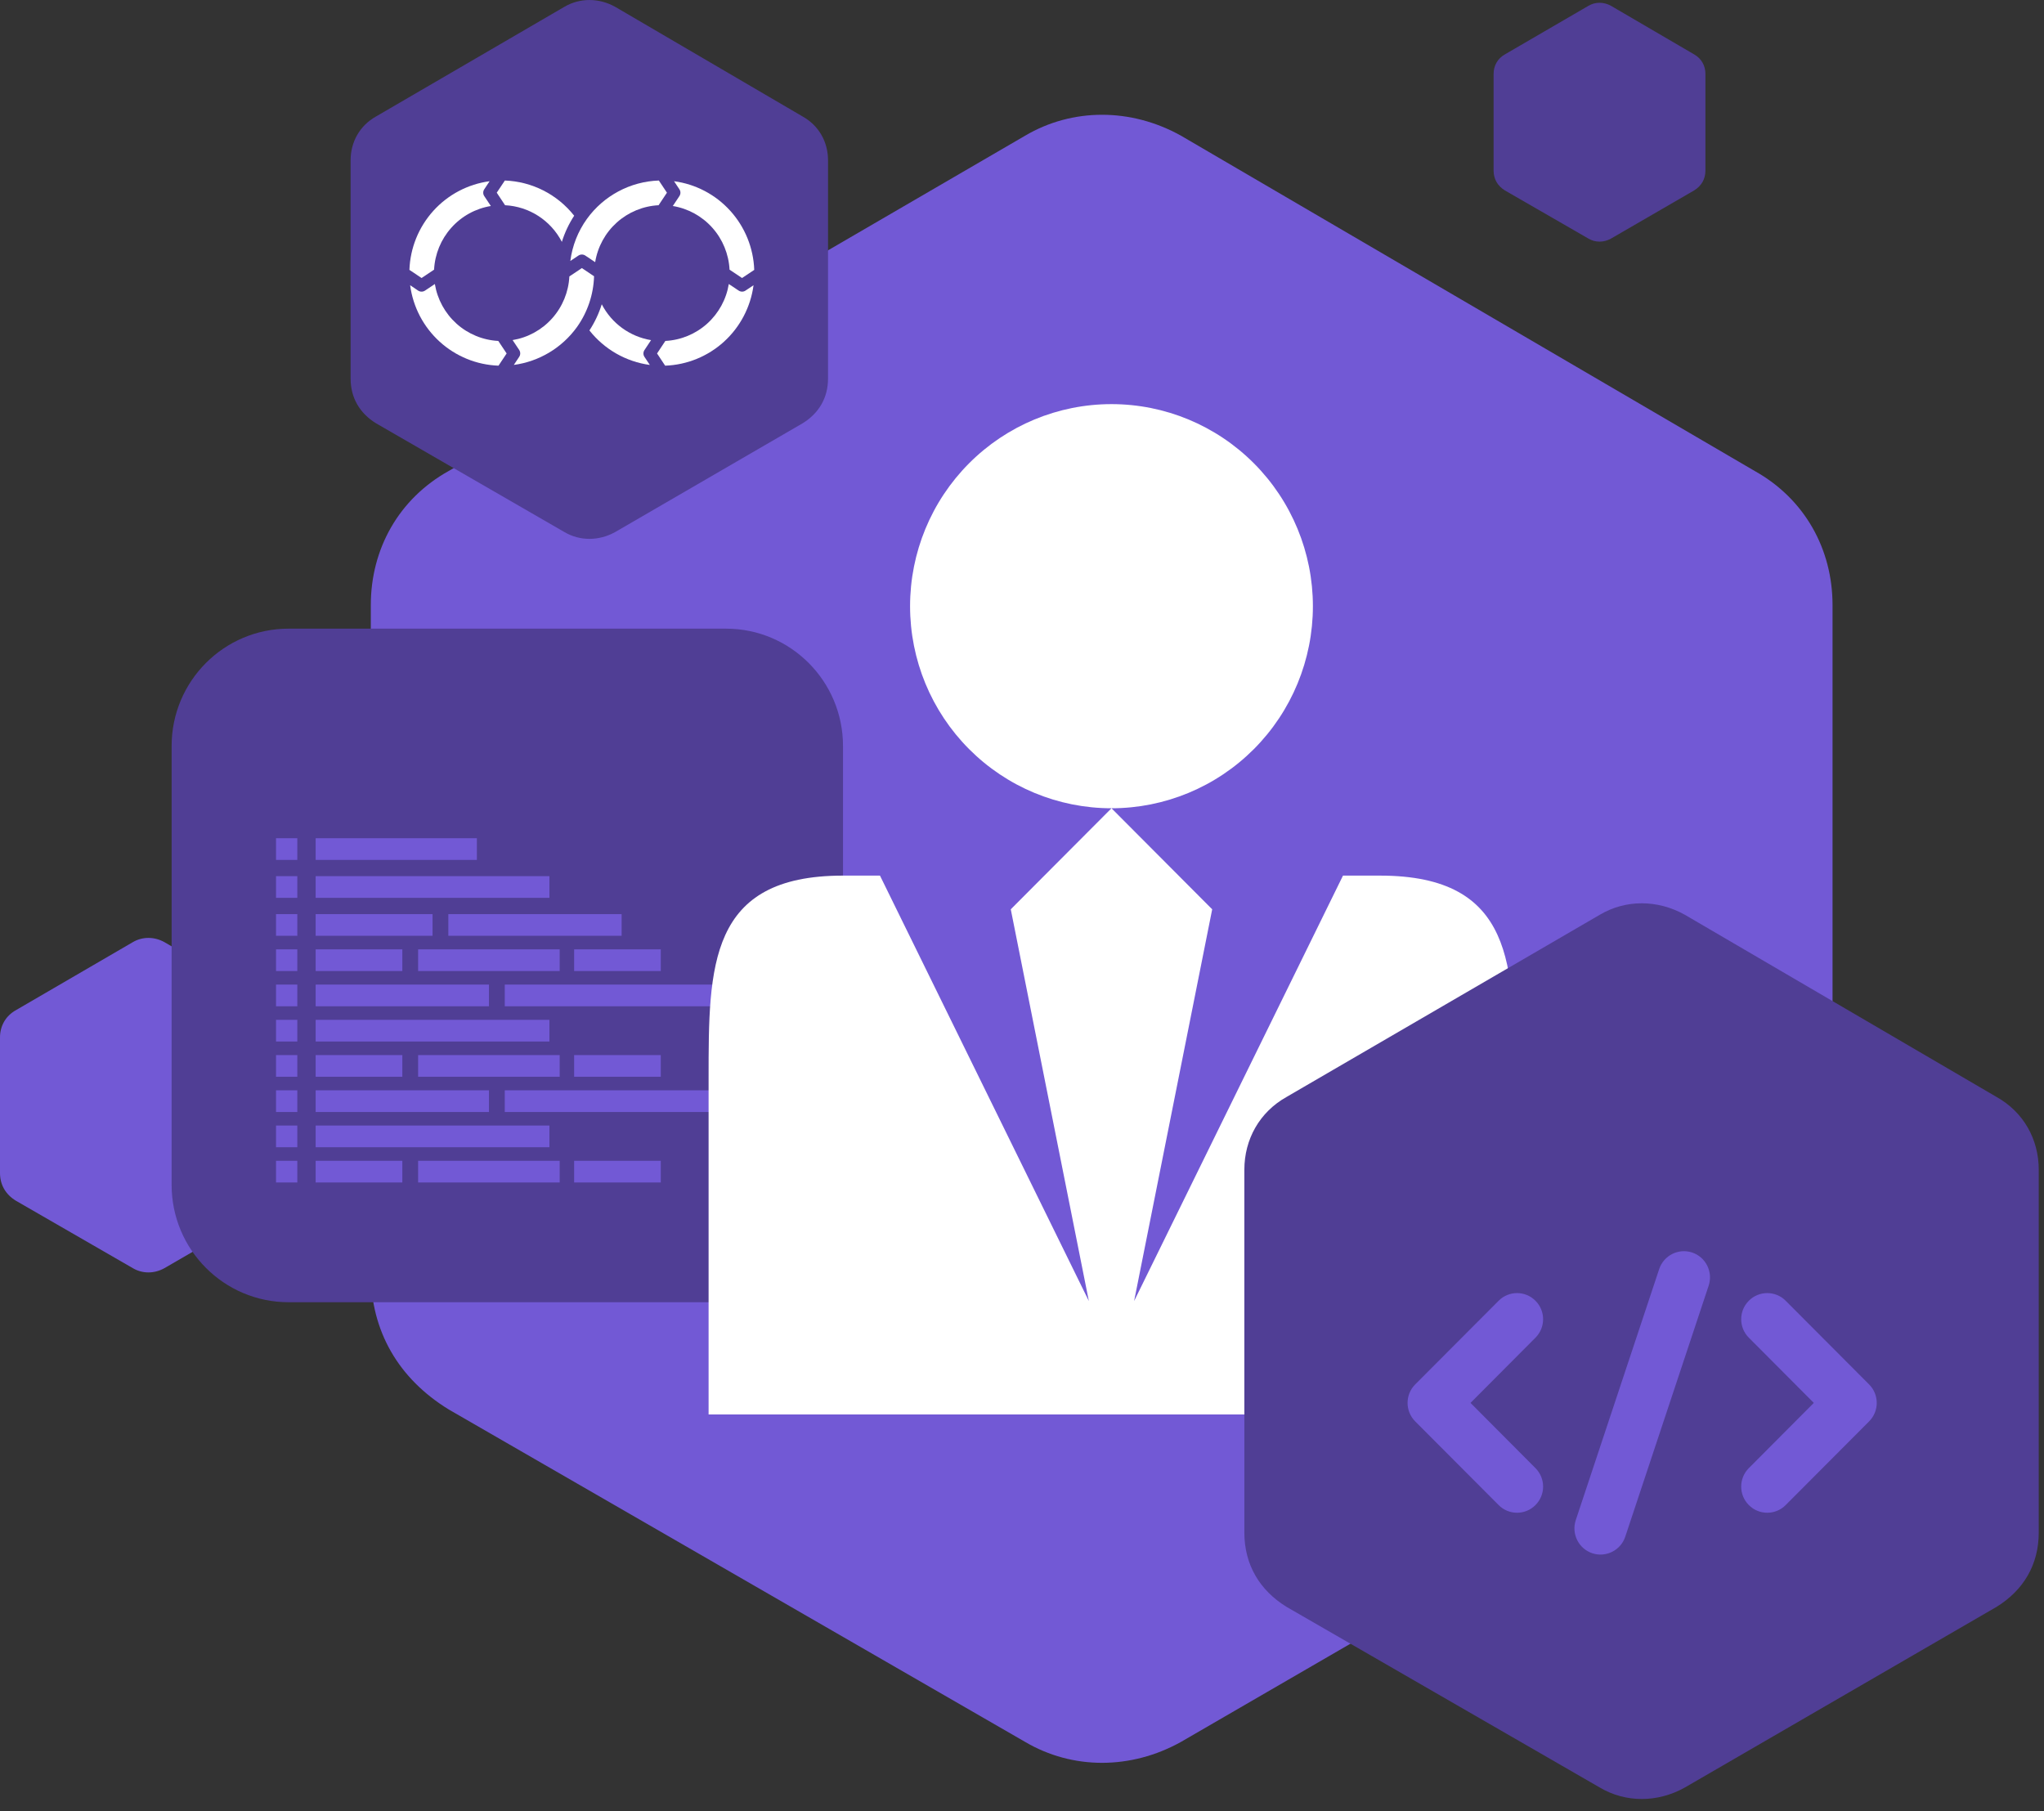
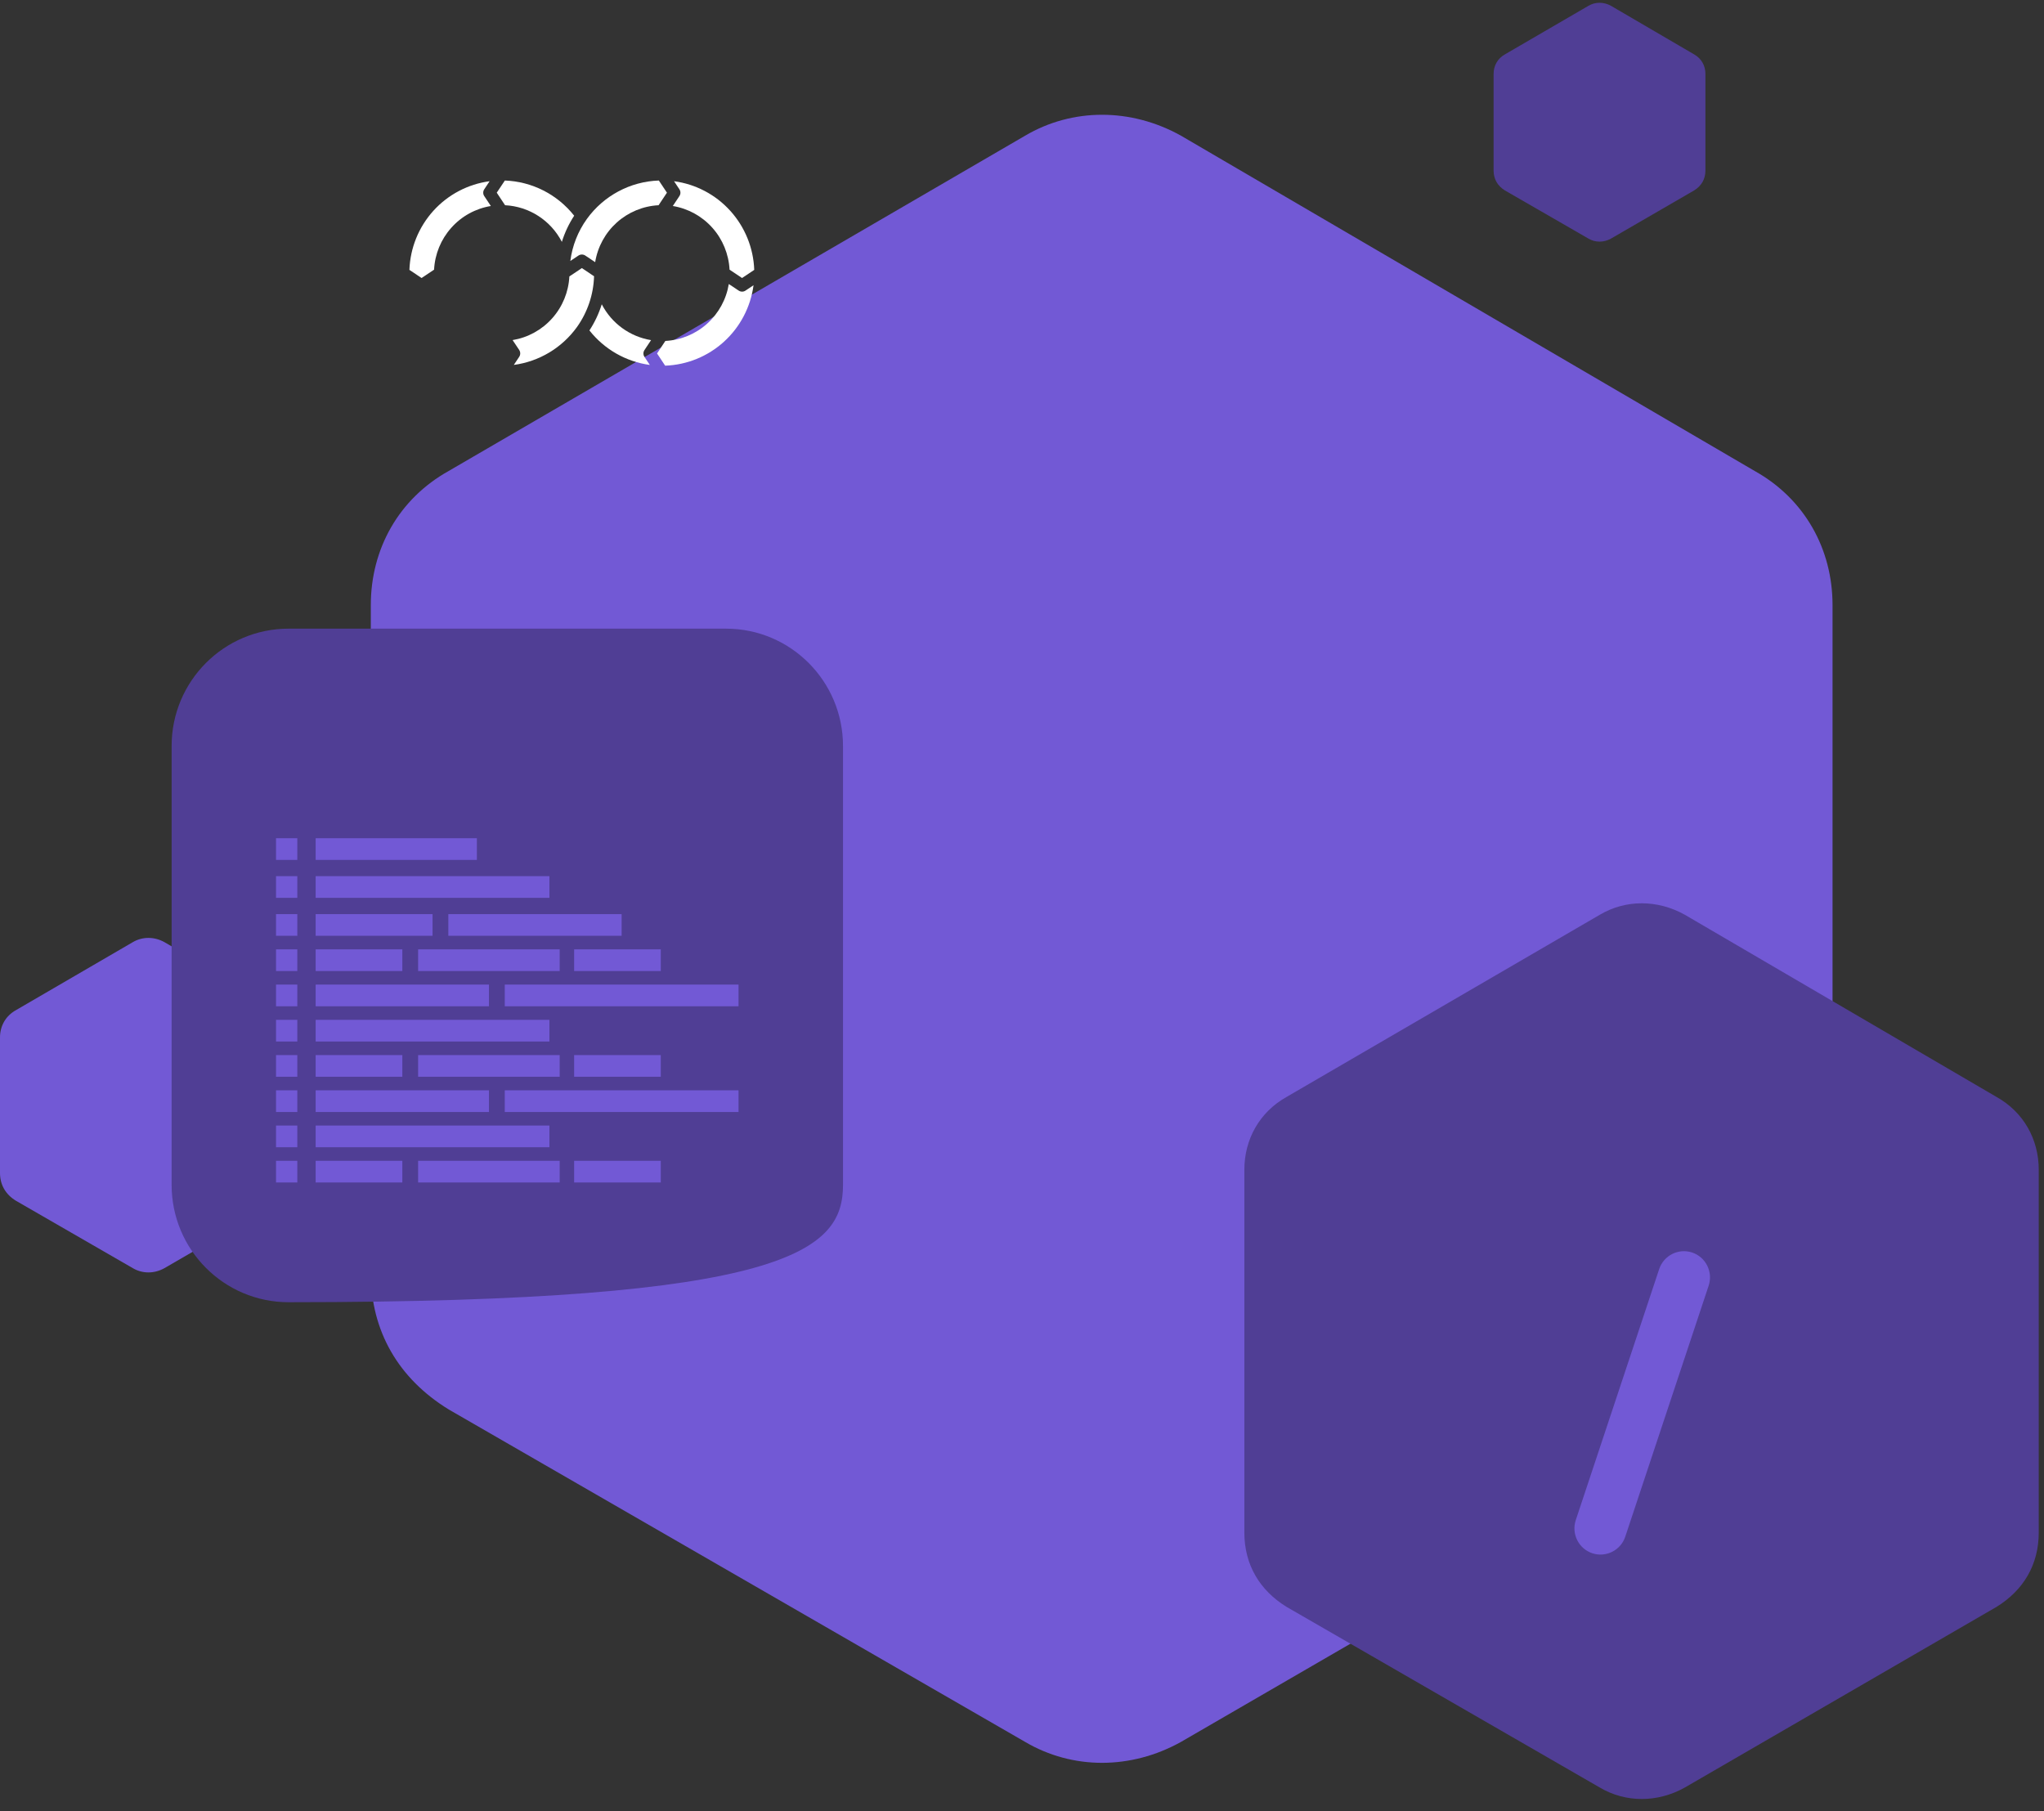
<svg xmlns="http://www.w3.org/2000/svg" width="79" height="70" viewBox="0 0 79 70" fill="none">
  <rect x="0" y="0" width="79" height="70" fill="#333333" stroke="none" />
  <g clip-path="url(#clip0_123_256)">
    <path fill-rule="evenodd" clip-rule="evenodd" d="M45.646 5.245L67.814 18.201C69.752 19.281 70.827 21.224 70.827 23.383V49.185C70.827 51.452 69.751 53.288 67.814 54.476L45.646 67.323C43.709 68.402 41.45 68.402 39.62 67.323L17.345 54.476C15.408 53.288 14.332 51.453 14.332 49.185V23.383C14.332 21.223 15.408 19.28 17.345 18.201L39.62 5.245C41.45 4.166 43.71 4.166 45.646 5.245Z" fill="#7259D5" />
    <path fill-rule="evenodd" clip-rule="evenodd" d="M62.265 0.225L65.478 2.102C65.759 2.259 65.914 2.54 65.914 2.853V6.593C65.914 6.921 65.759 7.187 65.478 7.36L62.265 9.221C61.984 9.378 61.657 9.378 61.392 9.221L58.164 7.36C57.883 7.187 57.727 6.921 57.727 6.593V2.853C57.727 2.54 57.883 2.259 58.164 2.102L61.392 0.225C61.657 0.068 61.984 0.068 62.265 0.225Z" fill="#503E95" />
    <path fill-rule="evenodd" clip-rule="evenodd" d="M6.356 36.414L10.855 39.044C11.248 39.263 11.466 39.657 11.466 40.095V45.332C11.466 45.792 11.248 46.165 10.855 46.406L6.356 49.013C5.962 49.233 5.504 49.233 5.133 49.013L0.612 46.406C0.218 46.165 0 45.793 0 45.332V40.095C0 39.657 0.218 39.263 0.612 39.044L5.133 36.414C5.504 36.195 5.962 36.195 6.356 36.414Z" fill="#7259D5" />
-     <path fill-rule="evenodd" clip-rule="evenodd" d="M23.779 0.265L31.019 4.501C31.652 4.854 32.003 5.489 32.003 6.195V14.632C32.003 15.373 31.652 15.973 31.019 16.361L23.779 20.562C23.146 20.915 22.408 20.915 21.811 20.562L14.535 16.361C13.902 15.973 13.551 15.373 13.551 14.632V6.195C13.551 5.489 13.902 4.854 14.535 4.501L21.811 0.265C22.408 -0.088 23.146 -0.088 23.779 0.265Z" fill="#503E95" />
    <path d="M26.004 7.962C26.595 8.059 27.134 8.356 27.533 8.804C27.932 9.251 28.166 9.823 28.197 10.422L28.68 10.745L29.151 10.431C29.121 9.584 28.793 8.776 28.226 8.149C27.659 7.521 26.888 7.116 26.052 7.004L26.258 7.315C26.312 7.395 26.312 7.5 26.258 7.58L26.004 7.962Z" fill="white" />
    <path d="M19.859 14.104C20.836 13.973 21.717 13.446 22.296 12.645C22.707 12.07 22.939 11.385 22.96 10.677L22.489 10.361L22.006 10.684C21.975 11.284 21.741 11.855 21.342 12.302C20.943 12.75 20.403 13.047 19.812 13.144L20.067 13.526C20.12 13.607 20.12 13.711 20.067 13.791L19.859 14.104Z" fill="white" />
-     <path d="M16.807 10.977L16.426 11.232C16.346 11.285 16.241 11.285 16.161 11.232L15.852 11.024C15.963 11.864 16.367 12.636 16.992 13.205C17.617 13.774 18.423 14.103 19.267 14.133L19.581 13.661L19.259 13.177C18.661 13.146 18.092 12.911 17.646 12.511C17.2 12.11 16.904 11.569 16.807 10.977Z" fill="white" />
    <path d="M25.163 13.146C24.346 13.011 23.639 12.498 23.258 11.76C23.146 12.118 22.986 12.458 22.781 12.771C23.358 13.502 24.195 13.98 25.116 14.105L24.909 13.794C24.855 13.714 24.855 13.61 24.909 13.529L25.163 13.146Z" fill="white" />
    <path d="M28.549 11.231L28.168 10.977C28.072 11.569 27.775 12.11 27.329 12.511C26.883 12.911 26.314 13.146 25.716 13.177L25.395 13.661L25.708 14.133C26.552 14.103 27.358 13.774 27.983 13.205C28.608 12.636 29.012 11.864 29.124 11.024L28.814 11.231C28.734 11.285 28.63 11.285 28.55 11.231L28.549 11.231Z" fill="white" />
    <path d="M21.716 9.348C21.827 8.99 21.987 8.65 22.192 8.337C21.54 7.512 20.561 7.015 19.513 6.977L19.199 7.447L19.521 7.932C20.452 7.979 21.287 8.518 21.716 9.348Z" fill="white" />
    <path d="M16.777 10.422C16.808 9.822 17.042 9.251 17.442 8.804C17.84 8.356 18.38 8.059 18.971 7.962L18.717 7.58C18.663 7.5 18.663 7.395 18.717 7.315L18.923 7.004C18.087 7.116 17.316 7.521 16.749 8.148C16.182 8.776 15.854 9.584 15.824 10.431L16.294 10.745L16.777 10.422Z" fill="white" />
    <path d="M22.357 9.877C22.437 9.824 22.541 9.824 22.621 9.877L23.003 10.132C23.099 9.54 23.395 8.998 23.841 8.598C24.287 8.198 24.856 7.963 25.454 7.932L25.777 7.447L25.464 6.977C24.358 7.015 23.332 7.563 22.683 8.462C22.338 8.942 22.118 9.5 22.043 10.087L22.357 9.877Z" fill="white" />
-     <path d="M28.06 24.297H11.154C8.657 24.297 6.633 26.328 6.633 28.833V45.794C6.633 48.299 8.657 50.33 11.154 50.33H28.06C30.557 50.33 32.582 48.299 32.582 45.794V28.833C32.582 26.328 30.557 24.297 28.06 24.297Z" fill="#503E95" />
+     <path d="M28.06 24.297H11.154C8.657 24.297 6.633 26.328 6.633 28.833V45.794C6.633 48.299 8.657 50.33 11.154 50.33C30.557 50.33 32.582 48.299 32.582 45.794V28.833C32.582 26.328 30.557 24.297 28.06 24.297Z" fill="#503E95" />
    <path fill-rule="evenodd" clip-rule="evenodd" d="M12.2 32.397H18.431V33.235H12.2V32.397ZM12.2 33.863H21.235V34.701H12.2V33.863ZM12.2 39.416H21.235V40.254H12.2V39.416ZM19.509 38.054H28.544V38.892H19.509V38.054ZM12.2 35.33H16.718V36.168H12.2V35.33ZM17.328 35.33H24.026V36.168H17.328V35.33ZM12.2 36.692H15.55V37.53H12.2V36.692ZM22.19 36.692H25.539V37.53H22.19V36.692ZM16.16 36.692H21.632V37.53H16.16V36.692ZM12.2 38.054H18.899V38.892H12.2V38.054ZM10.668 33.863H11.491V34.701H10.668V33.863ZM10.668 35.33H11.491V36.168H10.668V35.33ZM10.668 36.692H11.491V37.53H10.668V36.692ZM10.668 38.054H11.491V38.892H10.668V38.054ZM10.668 39.416H11.491V40.254H10.668V39.416ZM12.2 43.502H21.235V44.34H12.2V43.502ZM19.509 42.14H28.544V42.978H19.509V42.14ZM12.2 40.778H15.55V41.616H12.2V40.778ZM22.19 40.778H25.539V41.616H22.19V40.778ZM16.16 40.778H21.632V41.616H16.16V40.778ZM12.2 42.14H18.899V42.978H12.2V42.14ZM10.668 40.778H11.491V41.616H10.668V40.778ZM12.2 44.864H15.55V45.702H12.2V44.864ZM22.19 44.864H25.539V45.702H22.19V44.864ZM16.16 44.864H21.632V45.702H16.16V44.864ZM10.668 44.864H11.491V45.702H10.668V44.864ZM10.668 42.14H11.491V42.978H10.668V42.14ZM10.668 43.502H11.491V44.34H10.668V43.502ZM10.668 32.397H11.491V33.235H10.668V32.397Z" fill="#7259D5" />
    <g clip-path="url(#clip1_123_256)">
      <path d="M35.174 23.429C35.174 21.358 35.994 19.371 37.454 17.907C38.914 16.442 40.894 15.619 42.959 15.619C45.023 15.619 47.003 16.442 48.463 17.907C49.923 19.371 50.743 21.358 50.743 23.429C50.743 25.5 49.923 27.487 48.463 28.951C47.003 30.416 45.023 31.239 42.959 31.239C40.894 31.239 38.914 30.416 37.454 28.951C35.994 27.487 35.174 25.5 35.174 23.429ZM53.341 33.842H51.906L43.833 50.285L46.851 35.144L42.959 31.239L39.066 35.144L42.084 50.285L34.011 33.842H32.574C27.387 33.842 27.387 37.341 27.387 41.652V54.669H58.525V41.652C58.525 37.341 58.525 33.842 53.338 33.842H53.341Z" fill="white" />
    </g>
    <path fill-rule="evenodd" clip-rule="evenodd" d="M65.113 35.352L77.16 42.393C78.213 42.98 78.797 44.036 78.797 45.209V59.232C78.797 60.465 78.213 61.462 77.16 62.108L65.113 69.09C64.06 69.677 62.831 69.677 61.837 69.09L49.731 62.108C48.678 61.462 48.094 60.465 48.094 59.232V45.209C48.094 44.036 48.679 42.98 49.731 42.393L61.837 35.352C62.831 34.765 64.06 34.765 65.113 35.352Z" fill="#503E95" />
    <path fill-rule="evenodd" clip-rule="evenodd" d="M64.127 49.049L60.903 58.752C60.728 59.282 61.013 59.855 61.541 60.032C62.069 60.207 62.64 59.921 62.816 59.392L66.04 49.688C66.214 49.158 65.93 48.586 65.401 48.409C64.874 48.234 64.303 48.52 64.127 49.049Z" fill="#7259D5" />
-     <path fill-rule="evenodd" clip-rule="evenodd" d="M67.592 51.701L70.103 54.221L67.592 56.742C67.198 57.135 67.198 57.777 67.592 58.17C67.984 58.565 68.624 58.565 69.016 58.17L72.24 54.936C72.634 54.541 72.634 53.902 72.24 53.507L69.016 50.273C68.624 49.878 67.984 49.878 67.592 50.273C67.198 50.666 67.198 51.308 67.592 51.701Z" fill="#7259D5" />
-     <path fill-rule="evenodd" clip-rule="evenodd" d="M57.922 50.273L54.697 53.507C54.304 53.902 54.304 54.541 54.697 54.936L57.922 58.17C58.314 58.565 58.953 58.565 59.345 58.17C59.739 57.777 59.739 57.135 59.345 56.742L56.835 54.221L59.345 51.701C59.739 51.308 59.739 50.666 59.345 50.273C58.953 49.878 58.314 49.878 57.922 50.273Z" fill="#7259D5" />
  </g>
  <defs>
    <clipPath id="clip0_123_256">
      <rect width="79" height="70" fill="white" />
    </clipPath>
    <clipPath id="clip1_123_256">
-       <rect width="48.438" height="41.653" fill="white" transform="translate(15.281 15.619)" />
-     </clipPath>
+       </clipPath>
  </defs>
</svg>